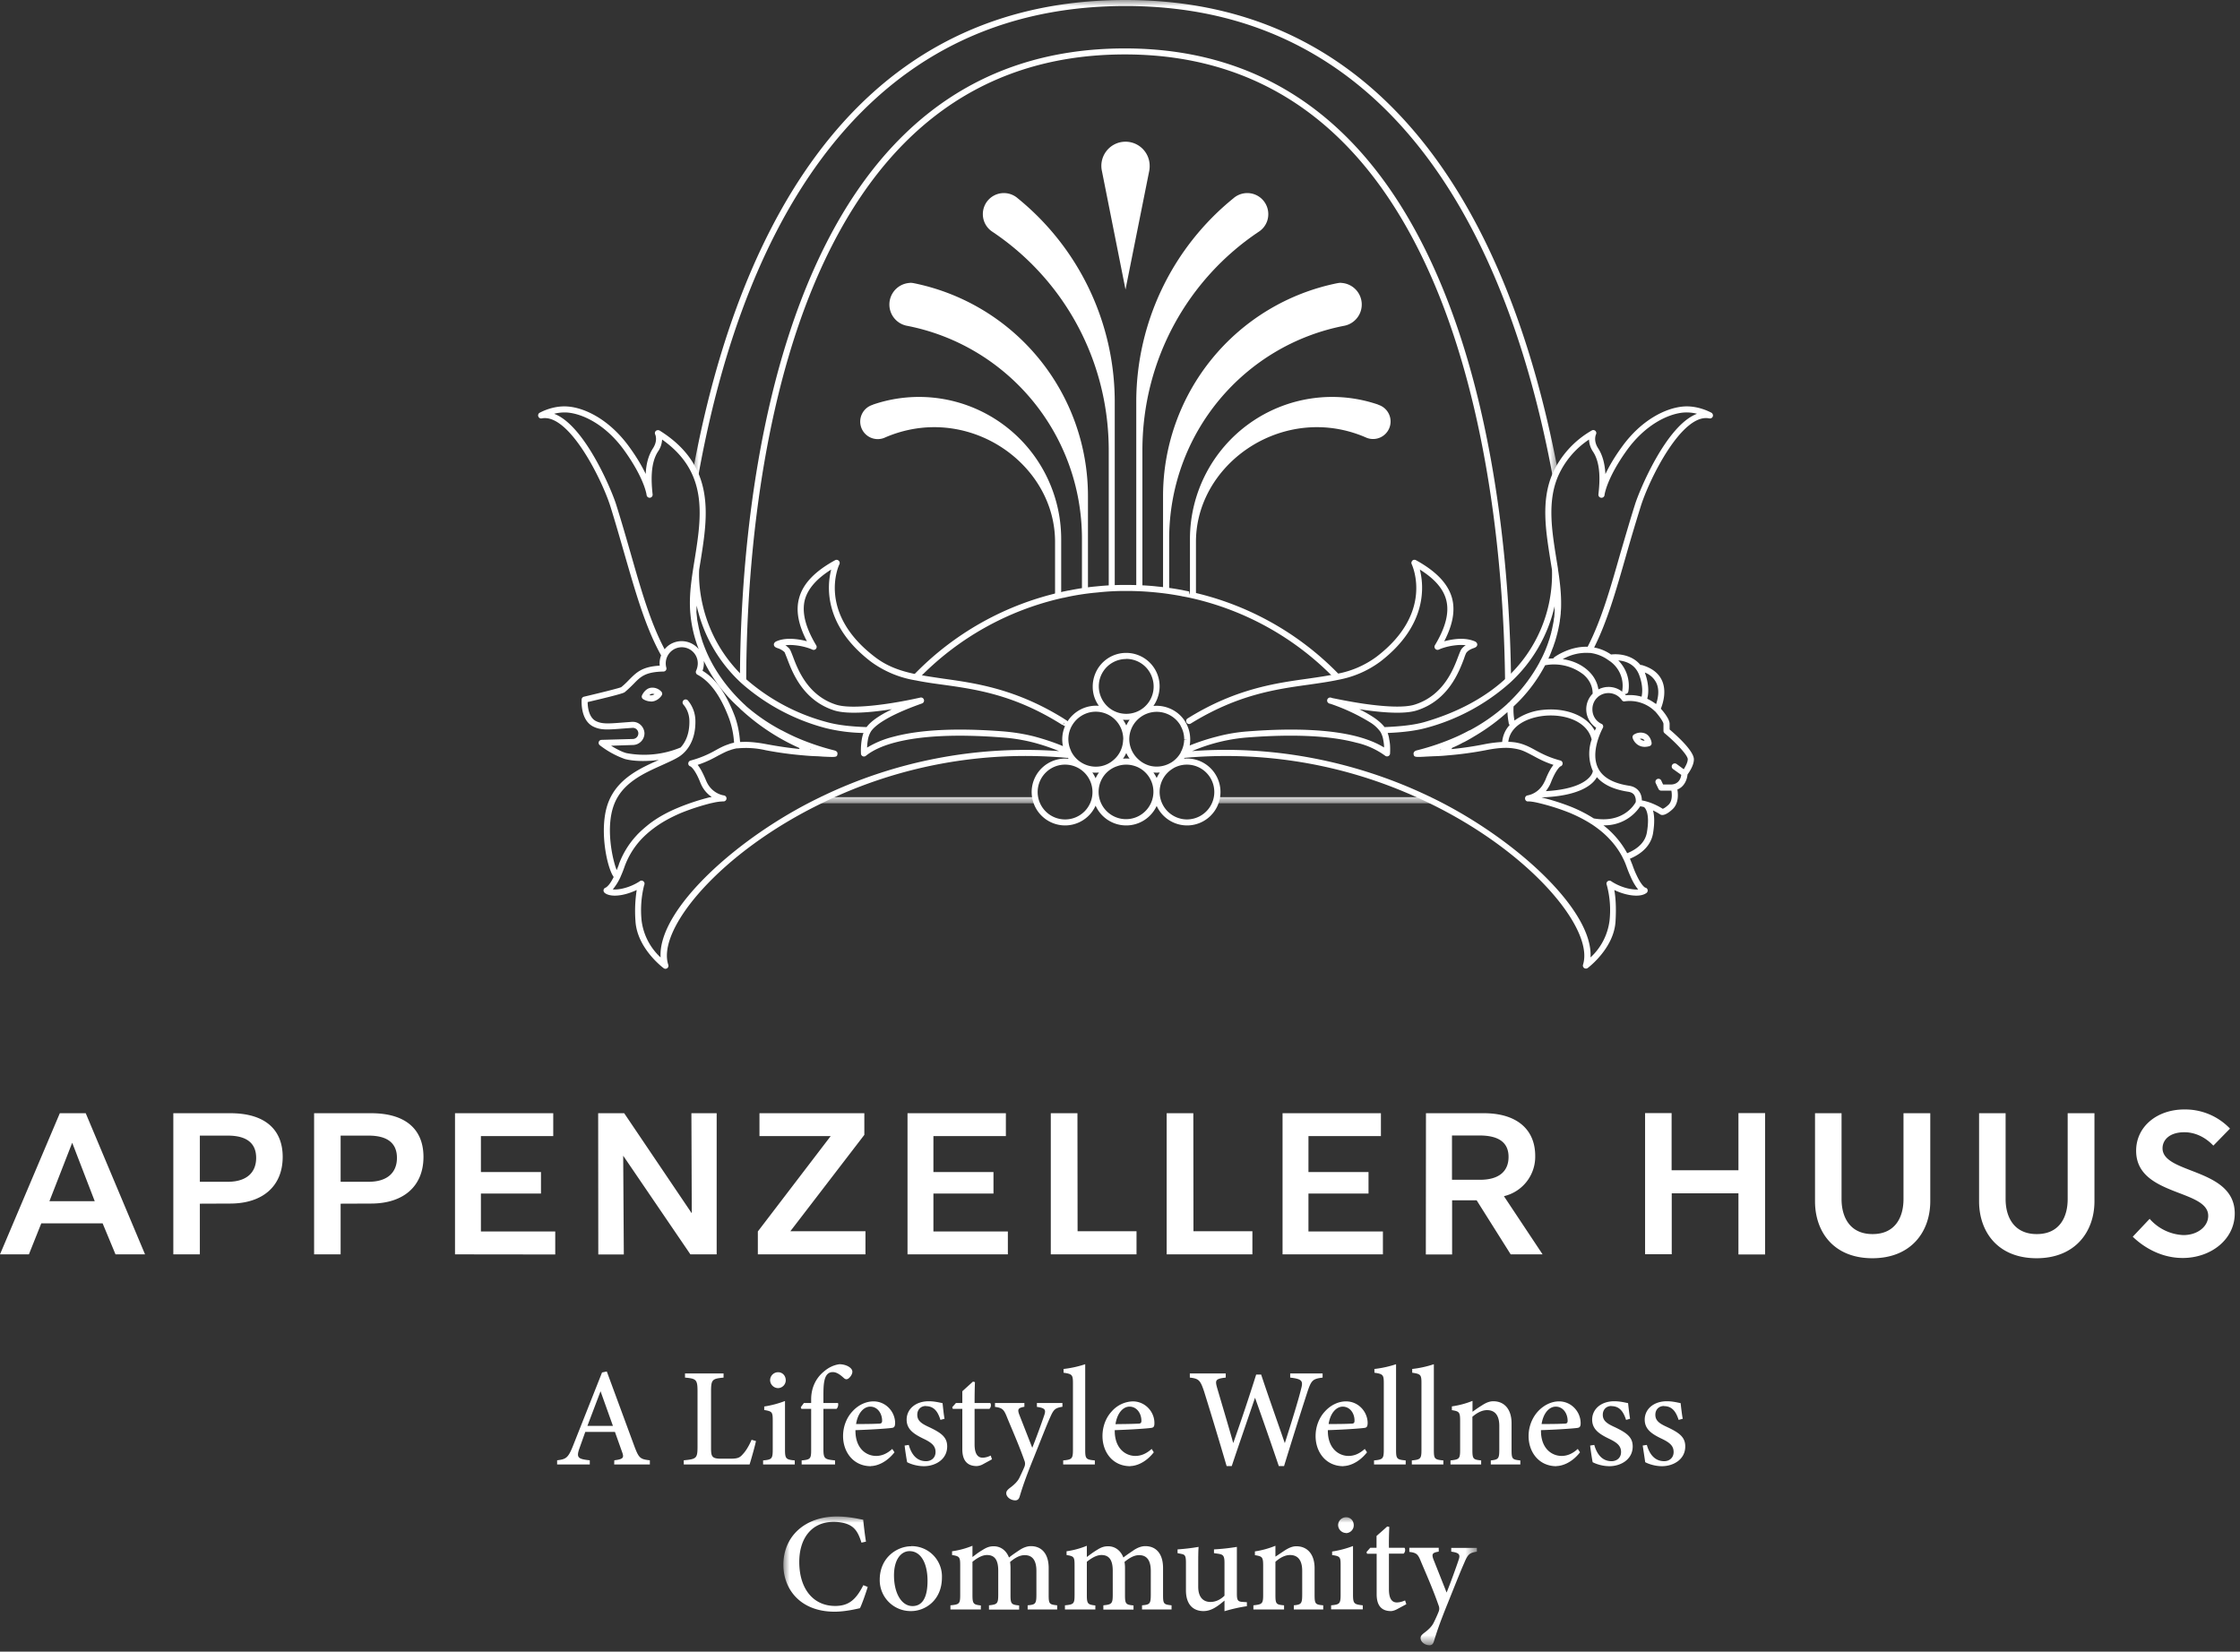
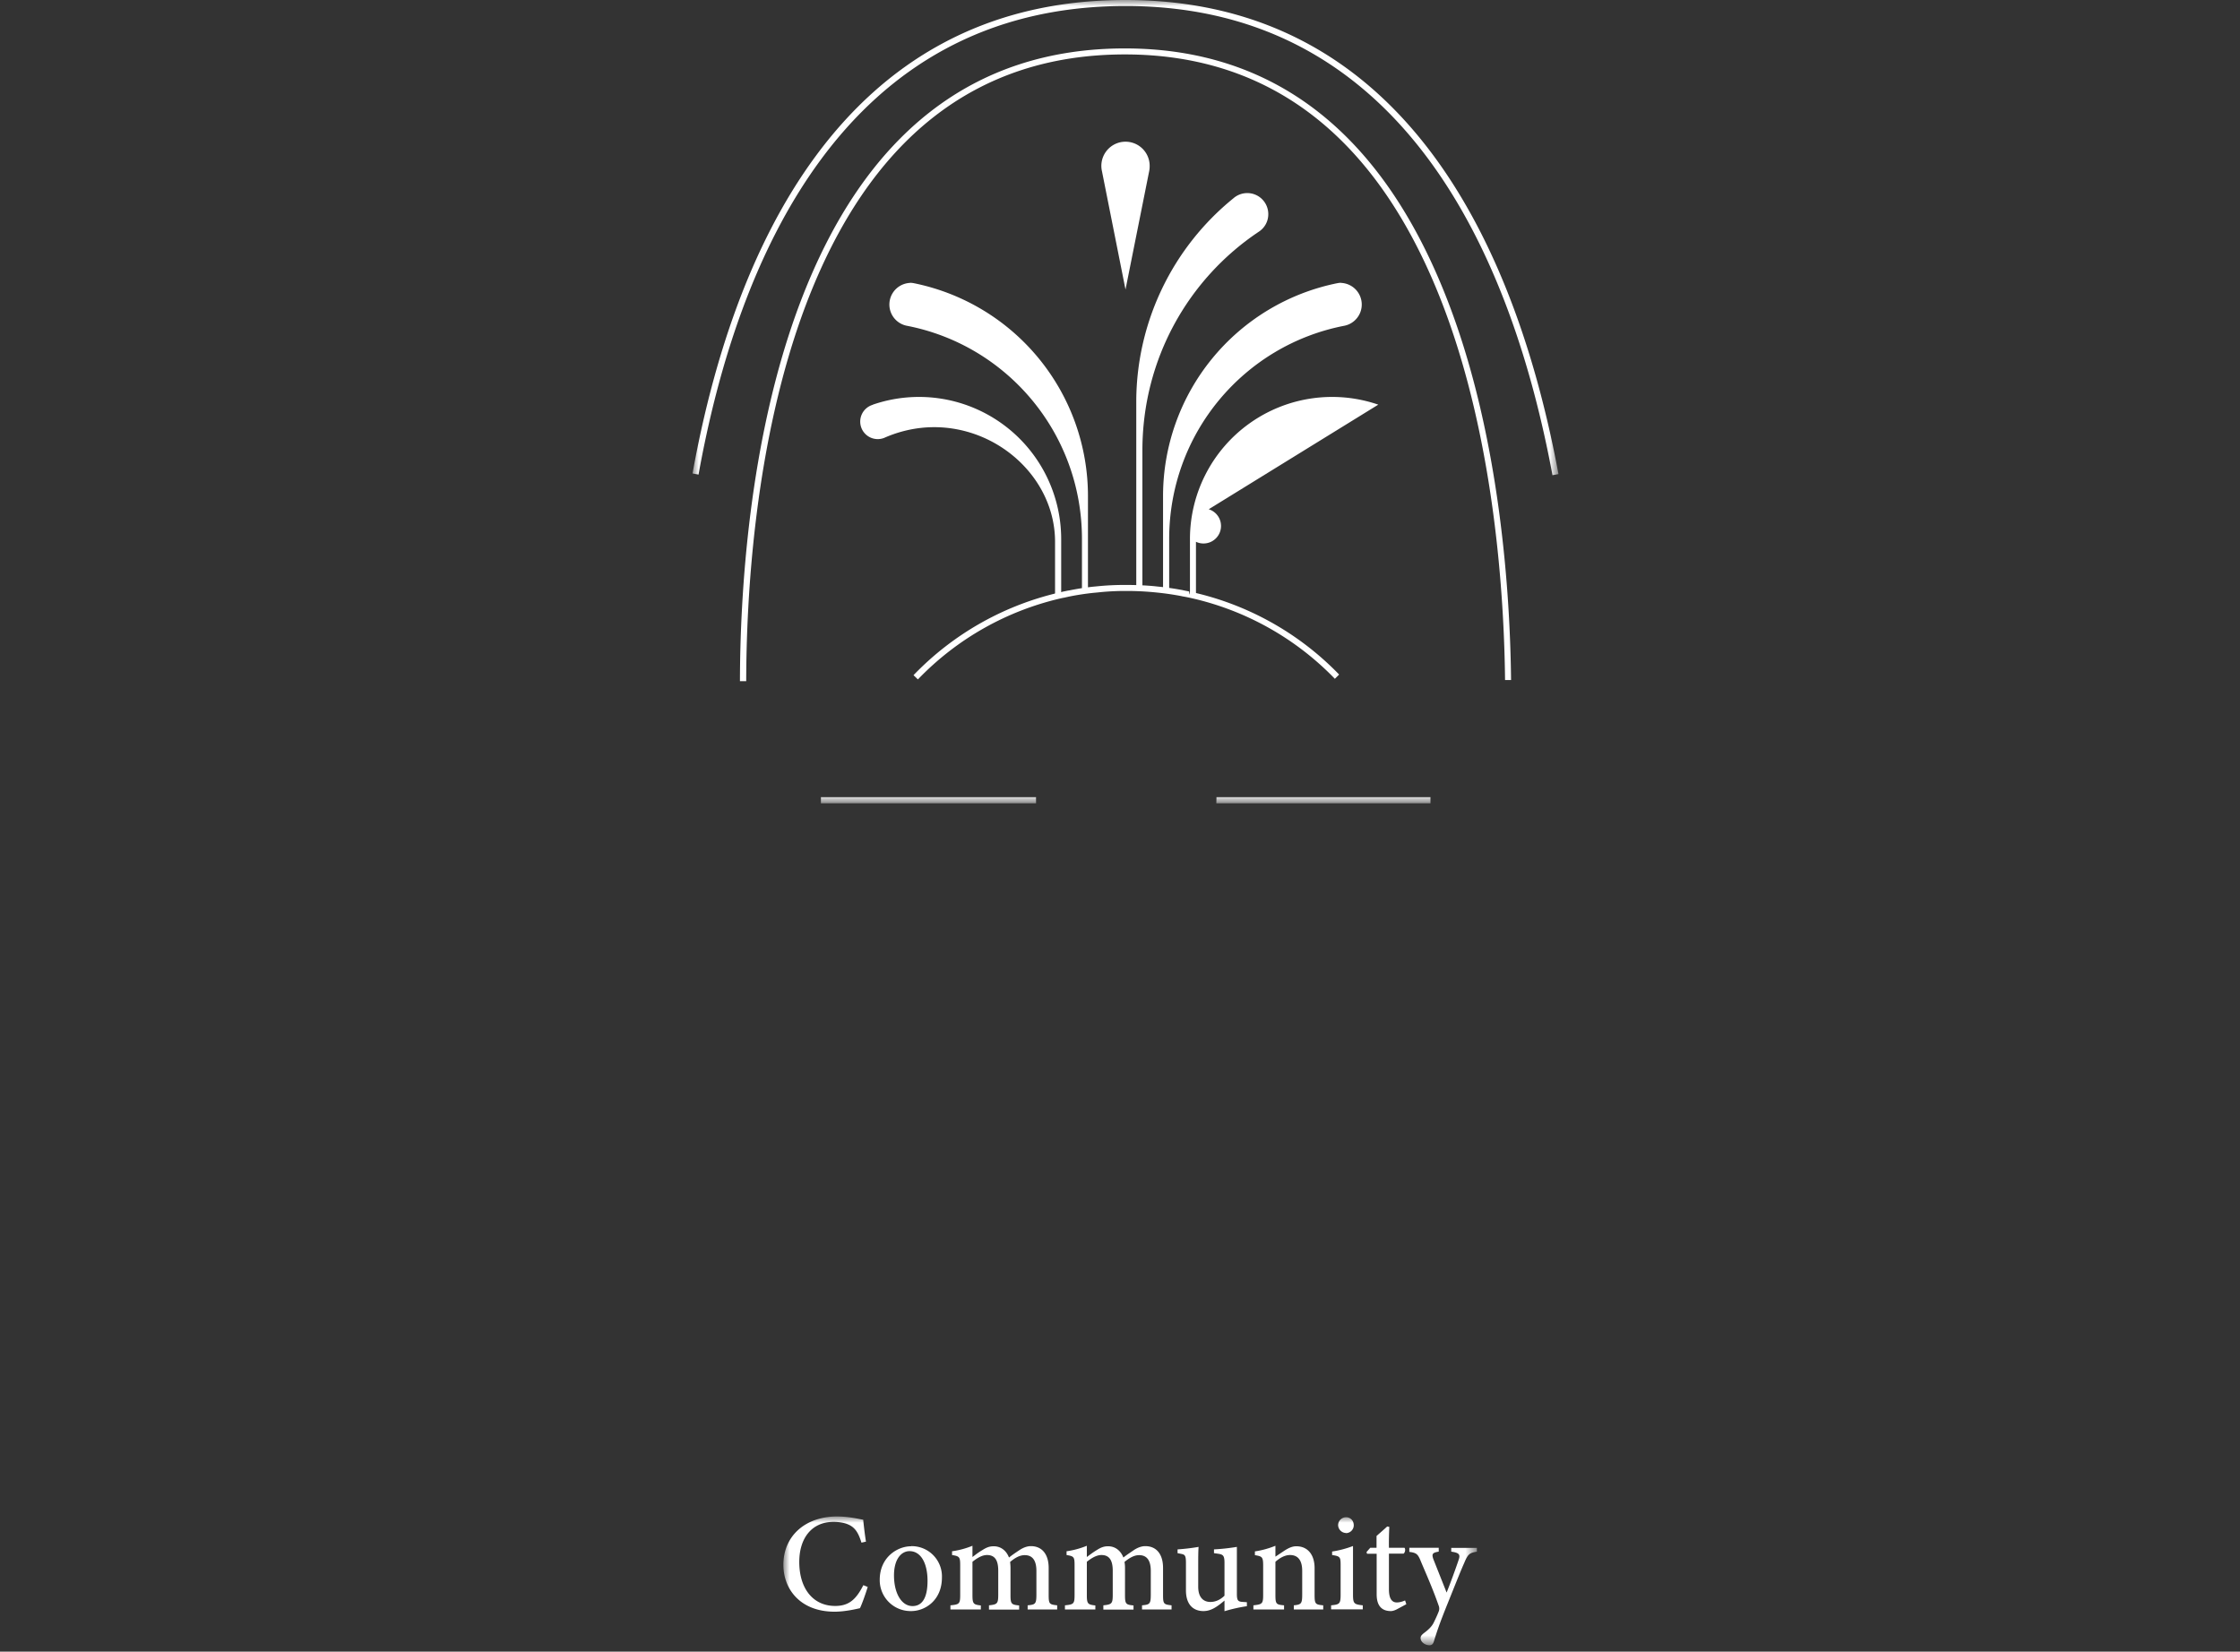
<svg xmlns="http://www.w3.org/2000/svg" width="179" height="132">
  <rect width="100%" height="100%" fill="#333333" stroke="none" />
  <mask id="a" fill="#fff">
    <path fill-rule="evenodd" d="M0 0h55.4v10.3H0z" />
  </mask>
  <mask id="b" fill="#fff">
    <path fill-rule="evenodd" d="M0 0h69.2v64.21H0z" />
  </mask>
  <g fill="#fff" fill-rule="evenodd">
-     <path d="M132.96 112.37c-.38 0-.68.27-.68.7 0 .47.32.7.94.98.95.45 1.45.79 1.45 1.55 0 1.05-.96 1.58-1.86 1.58-.58 0-1.1-.19-1.34-.32l-.2-1.33.33-.05c.2.71.61 1.3 1.39 1.3.42 0 .75-.28.75-.73 0-.47-.27-.73-.88-1.03-.78-.37-1.43-.74-1.43-1.56 0-.83.7-1.47 1.77-1.47.48 0 .87.11 1.1.15.03.27.11.98.17 1.25l-.33.09c-.22-.68-.53-1.1-1.18-1.1zm-4.2 0c-.38 0-.68.27-.68.7 0 .47.32.7.94.98.94.45 1.45.79 1.45 1.55 0 1.05-.96 1.58-1.86 1.58-.58 0-1.1-.19-1.34-.32-.06-.3-.16-.95-.2-1.33l.33-.05c.2.71.61 1.3 1.38 1.3.43 0 .76-.28.76-.73 0-.47-.28-.73-.89-1.03-.77-.37-1.42-.74-1.42-1.56 0-.83.7-1.47 1.77-1.47.48 0 .87.11 1.1.15.03.27.11.98.16 1.25l-.32.09c-.22-.68-.53-1.1-1.18-1.1zm-4.44.05c-.5 0-.99.49-1.13 1.39.6 0 1.2 0 1.82-.03.2 0 .26-.06.26-.23 0-.58-.36-1.13-.95-1.13zm.05 4.76c-1.39 0-2.22-1.12-2.22-2.41 0-.77.3-1.48.75-1.97.48-.52 1.1-.8 1.68-.8 1 0 1.73.84 1.73 1.74 0 .21-.04.33-.2.37-.23.05-1.68.15-2.97.19-.02 1.45.85 2.06 1.65 2.06.45 0 .88-.18 1.29-.56l.18.27c-.7.9-1.51 1.1-1.89 1.1zm-5.24-.14v-.32c.62-.07.68-.14.68-.9v-1.86c0-.78-.3-1.26-.98-1.26-.43 0-.83.24-1.17.53v2.64c0 .75.07.78.7.85v.32h-2.45v-.32c.7-.08.77-.12.77-.86v-2.3c0-.72-.08-.76-.66-.86v-.3a7.1 7.1 0 0 0 1.65-.44 79.48 79.48 0 0 0 0 .87c.22-.16.46-.33.75-.51.31-.2.59-.33.91-.33.9 0 1.46.66 1.46 1.76v2.12c0 .75.06.78.7.85v.32zm-6.31-.32c.7-.07.77-.13.77-.86v-5.31c0-.67-.05-.74-.74-.84v-.3a8.44 8.44 0 0 0 1.73-.38v6.83c0 .74.05.79.76.86v.32h-2.52zm-3.02 0c.7-.07.78-.13.78-.86v-5.31c0-.67-.06-.74-.75-.84v-.3a8.44 8.44 0 0 0 1.73-.38v6.83c0 .74.06.79.77.86v.32h-2.53zm-2.5-4.3c-.5 0-.99.49-1.13 1.39.6 0 1.2 0 1.82-.03.19 0 .25-.06.25-.23.01-.58-.35-1.13-.95-1.13zm.05 4.76c-1.39 0-2.22-1.12-2.22-2.41 0-.77.29-1.48.75-1.97.47-.52 1.09-.8 1.68-.8 1 0 1.73.84 1.73 1.74-.01.21-.04.33-.2.37-.23.05-1.69.15-2.98.19-.02 1.45.86 2.06 1.65 2.06.46 0 .88-.18 1.3-.56l.18.27c-.71.9-1.51 1.1-1.89 1.1zm-1.66-7.08c-.79.1-.9.21-1.21 1.13a394.52 394.52 0 0 0-1.87 5.94h-.42a354.8 354.8 0 0 0-1.9-5.46c-.64 1.88-1.29 3.75-1.86 5.46h-.41a351.28 351.28 0 0 0-1.8-5.96c-.3-.9-.42-1.03-1.14-1.11v-.33h2.87v.33c-.83.09-.85.22-.7.78.43 1.47.87 2.93 1.3 4.45a164.9 164.9 0 0 0 1.83-5.47h.4c.62 1.87 1.25 3.62 1.89 5.48.46-1.44 1.08-3.41 1.3-4.33.18-.65.08-.8-.87-.91v-.33h2.59zm-15.43 2.32c-.5 0-.98.49-1.12 1.4.6-.01 1.2-.01 1.81-.04.2 0 .26-.06.26-.23 0-.58-.36-1.13-.95-1.13zm.06 4.76c-1.4 0-2.22-1.12-2.22-2.41 0-.77.28-1.48.74-1.97a2.33 2.33 0 0 1 1.68-.8c1 0 1.74.84 1.73 1.74 0 .21-.03.33-.2.37-.23.05-1.68.15-2.97.19-.02 1.45.85 2.06 1.65 2.06.45 0 .88-.18 1.3-.56l.17.27c-.7.9-1.5 1.1-1.88 1.1zm-5.36-.46c.7-.07.78-.13.78-.86v-5.31c0-.67-.06-.74-.75-.84v-.3a8.45 8.45 0 0 0 1.73-.38v6.83c0 .74.06.79.77.86v.32h-2.53zm-1.03-3.47c-.28.62-.58 1.4-1.33 3.27-.73 1.8-.94 2.5-1.12 3.09-.07.24-.2.3-.35.3-.37 0-.72-.27-.72-.57 0-.15.08-.25.26-.4.37-.27.64-.53.79-.83.2-.42.37-.79.42-.93a.63.63 0 0 0-.02-.45c-.47-1.34-1.1-2.74-1.4-3.49-.24-.59-.35-.72-.95-.8v-.31h2.35v.3c-.5.09-.56.2-.42.6l1.05 2.68c.3-.75.74-1.95.97-2.64.13-.41.04-.54-.6-.63v-.31h2.04v.3c-.57.1-.69.19-.97.82zm-5.41 3.79a1.14 1.14 0 0 1-.47.13c-.74 0-1.15-.43-1.15-1.34v-3.23h-.76l-.05-.13.3-.34h.51v-.94l.85-.77.16.04c-.02.43-.03 1.07-.03 1.67h1.25c.1.1.06.37-.07.47h-1.18v2.84c0 .9.36 1.06.64 1.06.25 0 .49-.09.65-.17l.1.3zm-4.54-4.67c-.38 0-.68.27-.68.7 0 .47.32.7.93.98.95.45 1.46.79 1.46 1.55 0 1.05-.96 1.58-1.86 1.58-.58 0-1.11-.19-1.34-.32-.06-.3-.16-.95-.2-1.33l.33-.05c.2.71.6 1.3 1.38 1.3.43 0 .76-.28.76-.73 0-.47-.28-.73-.89-1.03-.77-.37-1.42-.74-1.42-1.56 0-.83.7-1.47 1.77-1.47.48 0 .86.11 1.1.15.03.27.1.98.16 1.25l-.33.09c-.21-.68-.52-1.1-1.18-1.1zm-4.44.05c-.5 0-.99.49-1.13 1.39.6 0 1.2 0 1.82-.03.19 0 .26-.06.26-.23 0-.58-.36-1.13-.95-1.13zm.05 4.76c-1.39 0-2.22-1.12-2.22-2.41 0-.77.29-1.48.75-1.97.47-.52 1.09-.8 1.68-.8 1 0 1.73.84 1.73 1.74-.01.21-.04.33-.2.37-.23.05-1.68.15-2.97.19-.02 1.45.85 2.06 1.65 2.06.45 0 .88-.18 1.29-.56l.18.27c-.71.9-1.51 1.1-1.89 1.1zm-4.77-5.05v-.3c0-.8.3-1.62 1-2.2.4-.35.82-.54 1.27-.6.4.01.74.15.92.35.11.13.13.26.07.42a.87.87 0 0 1-.29.38c-.13.08-.23.06-.34-.03-.23-.21-.55-.49-.9-.49-.74 0-.75.98-.75 1.95v.52h1.16c.06.1 0 .39-.12.47H65.8v3.22c0 .79.12.81.93.9v.32h-2.67v-.32c.69-.07.76-.12.76-.84v-3.28h-.78l-.05-.13.25-.34zm-2.65-1.19a.65.65 0 0 1-.63-.62c0-.38.3-.65.64-.65s.61.27.61.65a.63.63 0 0 1-.62.62zm-1.19 5.78c.7-.07.77-.12.77-.9v-2.27c0-.7-.04-.75-.68-.86v-.28a8.15 8.15 0 0 0 1.66-.44v3.86c0 .76.07.82.78.89v.32h-2.53zm-.57-1.55c-.07.37-.4 1.53-.51 1.87h-5.26v-.33c1.01-.1 1.1-.15 1.1-1.1v-4.41c0-.95-.11-1.02-1-1.1v-.33h3.08v.33c-.89.09-1 .14-1 1.1v4.52c0 .67.07.84.7.86h.84c.58 0 .75-.07 1-.36.27-.28.52-.73.7-1.15zm-12.42-3.98-1.05 2.77h2.04zm1.1 5.52c.71-.09.79-.2.63-.64l-.58-1.63h-2.37l-.48 1.35c-.25.73-.07.82.84.92v.33h-2.61v-.33c.7-.09.88-.17 1.27-1.16l2.32-5.86.38-.08 2.19 5.94c.37.99.47 1.07 1.25 1.16v.33h-2.85z" />
    <path d="M54.44 3.64c-.28.62-.59 1.4-1.34 3.27-.73 1.8-.94 2.5-1.12 3.08-.07.24-.2.3-.35.3-.37 0-.71-.27-.71-.57 0-.15.07-.24.25-.39.37-.27.64-.53.79-.83.21-.42.37-.8.42-.94a.64.64 0 0 0-.02-.45c-.46-1.33-1.09-2.74-1.4-3.48-.24-.6-.34-.73-.94-.8V2.5h2.35v.31c-.51.08-.57.19-.43.6L53 6.08c.3-.74.74-1.95.97-2.64.13-.4.04-.54-.6-.63v-.3h2.05v.3c-.58.1-.7.19-.98.82zm-5.42 3.78c-.19.1-.37.14-.47.14-.74 0-1.14-.43-1.14-1.34V2.98h-.77l-.04-.14.3-.34h.5v-.94c.25-.23.61-.53.85-.76l.17.03c-.02.44-.04 1.07-.03 1.67h1.24c.1.11.06.37-.07.47h-1.17v2.85c0 .9.35 1.05.63 1.05.25 0 .5-.09.66-.16l.1.3zm-4.06-6.1a.65.65 0 0 1-.63-.62c0-.37.3-.64.64-.64s.61.27.61.64a.63.63 0 0 1-.62.63zM43.77 7.1c.69-.07.76-.12.76-.89V3.93c0-.7-.03-.75-.68-.85V2.8a8.09 8.09 0 0 0 1.67-.44V6.2c0 .77.07.82.78.9v.32h-2.53zm-2.98.33V7.1c.61-.06.67-.14.67-.9V4.34c0-.78-.3-1.26-.97-1.26-.43 0-.83.24-1.17.54v2.63c0 .76.06.79.69.85v.33h-2.45V7.1c.71-.08.78-.12.78-.85V3.94c0-.72-.08-.75-.66-.85v-.3a7.13 7.13 0 0 0 1.64-.45v.87l.75-.5c.32-.2.6-.33.92-.33.9 0 1.46.66 1.46 1.75v2.12c0 .75.06.79.69.85v.33zm-3.75-.26c-.56.08-1.19.22-1.79.4v-.85c-.57.48-1.06.84-1.68.84-.78 0-1.4-.48-1.4-1.66V3.7c0-.59-.09-.65-.37-.71l-.3-.06v-.3a16.49 16.49 0 0 0 1.68-.2c-.03.38-.03.92-.03 1.64v1.54c0 .94.49 1.22.97 1.22.4 0 .78-.16 1.13-.5V3.7c0-.58-.12-.66-.49-.72l-.35-.05v-.3a16.87 16.87 0 0 0 1.83-.2v3.73c0 .56.08.65.5.67l.3.02zm-8.38-.07c.62-.06.7-.1.7-.88V4.35c0-.82-.3-1.26-.93-1.26-.39 0-.75.2-1.17.54.02.13.04.27.04.47V6.3c0 .7.08.75.68.81v.33h-2.41V7.1c.66-.07.75-.12.75-.84V4.33c0-.82-.27-1.25-.9-1.25-.42 0-.83.27-1.17.54v2.65c0 .72.08.77.68.84v.32H22.5V7.1c.71-.07.77-.12.77-.85V3.94c0-.7-.03-.76-.64-.86v-.3a6.76 6.76 0 0 0 1.62-.44v.9c.24-.18.47-.36.8-.56.3-.19.54-.3.9-.3.55 0 1 .33 1.22.9.3-.24.59-.42.86-.61.25-.16.56-.3.89-.3.89 0 1.42.64 1.42 1.74v2.16c0 .73.06.76.68.83v.33h-2.36zm-9.14 0c.62-.06.7-.1.7-.88V4.35c0-.82-.3-1.26-.93-1.26-.4 0-.76.2-1.17.54.01.13.03.27.03.47V6.3c0 .7.09.75.69.81v.33h-2.41V7.1c.65-.07.74-.12.74-.84V4.33c0-.82-.26-1.25-.9-1.25-.41 0-.82.27-1.16.54v2.65c0 .72.08.77.67.84v.32h-2.43V7.1c.72-.07.78-.12.78-.85V3.94c0-.7-.04-.76-.65-.86v-.3a6.78 6.78 0 0 0 1.63-.44v.9c.24-.18.46-.36.8-.56.3-.19.54-.3.9-.3.55 0 1 .33 1.22.9.3-.24.58-.42.86-.61.25-.16.56-.3.89-.3.88 0 1.42.64 1.42 1.74v2.16c0 .73.06.76.68.83v.33h-2.36zm-9.44-4.33c-.65 0-1.24.63-1.24 1.94 0 1.42.6 2.45 1.48 2.45.65 0 1.2-.47 1.2-2.02 0-1.35-.5-2.37-1.44-2.37zm.13-.4a2.42 2.42 0 0 1 2.46 2.51c0 1.81-1.33 2.68-2.46 2.68a2.47 2.47 0 0 1-2.51-2.5c0-1.8 1.41-2.68 2.51-2.68zM6.74 5.63c-.16.53-.45 1.35-.62 1.7-.32.07-1.2.28-2.04.28C1.33 7.6 0 5.79 0 3.86 0 1.57 1.74 0 4.28 0c.96 0 1.75.2 2.1.26.05.5.13 1.2.22 1.75l-.36.08C6 1.32 5.74.87 5.16.63c-.3-.13-.74-.2-1.14-.2-1.81 0-2.75 1.37-2.75 3.2 0 2.13 1.1 3.52 2.87 3.52 1.1 0 1.67-.52 2.25-1.66z" mask="url(#a)" transform="translate(62.6 121.2)" />
    <path d="M68.72 37.98C65.54 20.88 57.03.48 34.6.48 12 .49 3.56 20.85.48 37.93L0 37.84C3.12 20.58 11.65 0 34.6 0c22.77 0 31.38 20.6 34.6 37.89zM18.01 54.3l-.35-.34a23.5 23.5 0 0 1 11.85-6.65l.06-.02.44-.09.08-.01a21.3 21.3 0 0 1 1.91-.3l.32-.03a21.33 21.33 0 0 1 2.24-.11h.13c.74 0 1.49.03 2.23.1l.27.03c.64.06 1.3.16 1.96.28l.08.02.45.09.04.26.05-.24a23.47 23.47 0 0 1 11.9 6.62l-.34.34a22.99 22.99 0 0 0-11.66-6.49l-.1-.02a9.67 9.67 0 0 0-.43-.08l-.08-.02a22.63 22.63 0 0 0-1.92-.28 23.45 23.45 0 0 0-2.45-.13h-.08c-.78 0-1.51.04-2.24.12l-.32.03a20.7 20.7 0 0 0-1.96.3l-.41.09-.07.01a23.02 23.02 0 0 0-11.6 6.52zm-13.73.14h-.49c.01-6.58.65-19.25 4.81-30.25C13.71 10.7 22.44 3.87 34.55 3.87c11.97 0 20.66 6.81 25.83 20.26 4.22 10.96 4.96 23.64 5.03 30.22h-.48c-.07-6.54-.81-19.16-5-30.05-5.1-13.24-13.64-19.95-25.38-19.95-11.89 0-20.46 6.74-25.5 20.04C4.93 35.3 4.3 47.9 4.29 54.45zm5.98 9.76h17.19v-.49H10.26zm31.6 0h17.11v-.49h-17.1z" mask="url(#b)" transform="translate(55.34)" />
-     <path d="M51.9 55.56a.5.5 0 0 0 .4-.08.51.51 0 0 0-.2-.03.32.32 0 0 0-.2.11zm.1.5a1.2 1.2 0 0 1-.6-.18.24.24 0 0 1-.1-.3c.1-.22.36-.6.78-.62a.97.97 0 0 1 .78.33.24.24 0 0 1 .02.28c-.1.17-.41.5-.87.5zm79.05 2.98a.5.5 0 0 0 .37.16.31.31 0 0 0-.17-.15.52.52 0 0 0-.2-.01zm.38.65c-.57 0-.88-.43-.96-.7a.24.24 0 0 1 .08-.27.99.99 0 0 1 .83-.13c.4.11.57.53.6.77a.24.24 0 0 1-.16.27 1.4 1.4 0 0 1-.4.06zM44.28 33.07c2.45.92 4.62 6.16 4.96 7.26.44 1.4.81 2.69 1.17 3.94.84 2.94 1.57 5.49 2.7 7.62.24-.3.57-.51.95-.6a1.77 1.77 0 0 1 1.78.6 7.42 7.42 0 0 1-.1-.26 10.34 10.34 0 0 1-.56-2.46l-.02-.21a9.97 9.97 0 0 1-.03-.78c0-1.13.19-2.3.39-3.53.54-3.4 1.1-6.91-2.61-9.52a1.84 1.84 0 0 1-.33.96c-.62.95-.54 2.4-.43 3.42a.24.24 0 0 1-.21.27.25.25 0 0 1-.27-.21c0-.05-.18-1.32-1.74-3.51-1.5-2.12-3.36-2.99-4.6-3.09a3.32 3.32 0 0 0-1.05.1zm79.78 18.77c-.1.27-.2.54-.33.8l.4-.02a.24.24 0 0 1 .06-.08c.02-.02 1.2-.9 2.68-.85 1.08-2.1 1.79-4.57 2.6-7.42.37-1.25.74-2.55 1.18-3.94.34-1.1 2.5-6.34 4.96-7.26a3.33 3.33 0 0 0-1.06-.1c-1.24.1-3.1.97-4.6 3.09-1.55 2.18-1.73 3.46-1.73 3.5a.24.24 0 0 1-.27.22.24.24 0 0 1-.22-.26v-.01c.12-1.01.2-2.46-.43-3.41a1.84 1.84 0 0 1-.32-.97 6.8 6.8 0 0 0-2.46 2.9c-.89 2.04-.51 4.37-.15 6.63l.13.8a.26.26 0 0 1 0 .07l.01.04c.11.7.24 1.68.24 2.61 0 .25 0 .5-.03.74v.1a9.33 9.33 0 0 1-.07.56v.08l-.01.01-.02.14a6.02 6.02 0 0 1-.06.3 2.9 2.9 0 0 1-.06.28.82.82 0 0 1-.04.16.5.5 0 0 1 0 .02 1.35 1.35 0 0 1-.06.21v.01a.95.95 0 0 1-.04.15l-.02.07a5.23 5.23 0 0 1-.11.36l-.03.08a4.43 4.43 0 0 1-.05.15l-.01.04-.08.2zm4.48 3.06c.41 0 .8.14 1.1.39a.24.24 0 0 1 0-.12 2.4 2.4 0 0 0-1.1-2.4 3.12 3.12 0 0 0-1.5-.59.25.25 0 0 1-.1 0 3.79 3.79 0 0 0-2.06.5c.74.1 1.43.4 1.95.85.5.43.81.97.9 1.57a1.77 1.77 0 0 1 .81-.2zm1.7.65c.34 0 .66.05.94.13.05-.23.14-.83-.18-1.7-.33-.92-1.12-1.15-1.68-1.2 1.1 1.13.81 2.44.8 2.5a.24.24 0 0 1-.28.18l.08.1.31-.01zm1.4.3c.3.14.53.3.7.42.13-.38.3-1.08.03-1.67a1.68 1.68 0 0 0-.93-.85l.02.06c.37 1.04.25 1.76.17 2.04zm-41.65-3.18a2.18 2.18 0 0 0-2.02 3.01 2.18 2.18 0 0 0 2.02 1.37 2.18 2.18 0 0 0 2.08-2.89 2.18 2.18 0 0 0-2.08-1.5zm-5 5.15-.01.1.08-.17zm4.75-.3c.1.15.19.3.26.46.08-.16.17-.32.27-.46a2.63 2.63 0 0 1-.53 0zm34.18-.82c1.45 0 2.91.55 3.52 1.7l.11-.24a1.77 1.77 0 0 1-.28-2.72c0-.74-.4-1.25-.75-1.54a3.83 3.83 0 0 0-3.05-.73 12.25 12.25 0 0 1-2.52 3.29c-.03.5.03.9.07 1.11v.02a4.6 4.6 0 0 1 2.31-.86 5.74 5.74 0 0 1 .59-.03zm-53.05.74-.03.02c-.6.34-1.02.68-1.23.98a1.9 1.9 0 0 0-.26.71 4.38 4.38 0 0 0-.06.6 7.57 7.57 0 0 1 2.11-.87c2.13-.57 5.06-.71 8.73-.43.86.07 1.7.2 2.56.42.73.2 1.48.44 2.25.76a2.67 2.67 0 0 1 .17-1.61.27.27 0 0 1-.15-.05l.01-.03a.25.25 0 0 1-.08-.01.18.18 0 0 1-.02-.01h-.01a.33.33 0 0 1-.06-.04l-.08-.05c-3.72-2.31-6.73-2.74-9.4-3.11-.75-.1-1.45-.2-2.13-.34a8.28 8.28 0 0 1-3.61-1.51c-3.76-2.89-3.5-6.03-3.16-7.35-1.16.73-1.85 1.52-2.1 2.4-.26 1 .03 2.2.9 3.65a.24.24 0 0 1-.32.34s-.55-.26-1.37-.34a3.39 3.39 0 0 0-.77 0c.1.06.2.15.3.25.1.11.17.31.3.64.38 1.02 1.17 3.13 3.46 3.86.8.25 2.33.2 4.44-.13a36.76 36.76 0 0 0 2.29-.44.24.24 0 0 1 .28.17.24.24 0 0 1-.15.3c-.27.1-1.68.58-2.81 1.22zm-11.34 1.85c.49 0 1.06.06 1.74.19.92.17 1.8.3 2.64.38a.24.24 0 0 1-.06-.09 17.18 17.18 0 0 1-4.56-2.99l-.06-.05a.41.41 0 0 1-.06-.06l-.12-.12a12 12 0 0 1-2.81-3.73 1.8 1.8 0 0 1-.1.79c1.06.63 1.9 1.84 2.59 3.66.2.56.35 1.22.41 2.03l.4-.01zm56.51.48a.24.24 0 0 1-.06.1c.82-.08 1.69-.2 2.64-.39a10.44 10.44 0 0 1 1.42-.18c.05-.54.27-1 .6-1.36a.24.24 0 0 1-.08-.17l-.02-.12a6.28 6.28 0 0 1-.08-.74 15.96 15.96 0 0 1-2.5 1.85.26.26 0 0 1-.07.04 13.46 13.46 0 0 1-.93.53h-.02c-.26.15-.55.29-.9.44zm-51.3.16h.1l-.1-.03v.03zm50.4-.03a3.8 3.8 0 0 1-.1.04l.11-.01a.17.17 0 0 1-.01-.03zm-25.15.72c.1 0 .19 0 .28.02a2.7 2.7 0 0 1-.27-.46 2.73 2.73 0 0 1-.26.46 2.75 2.75 0 0 1 .25-.02zm-4.42-.65.02.06a2.2 2.2 0 0 0 2.42 1.2 2.13 2.13 0 0 0 .97-.49c.48-.4.76-1 .77-1.63h.01v-.03a2.2 2.2 0 0 0-2.2-2.2c-.78 0-1.5.43-1.89 1.1a2.16 2.16 0 0 0-.1 1.99zm6.87-3.08a2.2 2.2 0 0 0-2.2 2.19 2.2 2.2 0 0 0 .73 1.61c.27.25.6.43.96.52a2.22 2.22 0 0 0 1.52-.19l.07-.04a.62.62 0 0 0 .04-.02l.02-.01c.33-.2.6-.49.77-.8v-.02a2.2 2.2 0 0 0 .28-1.02l.24-.03h-.24c0-.36-.09-.7-.26-1.02a.25.25 0 0 1-.03-.07 2.21 2.21 0 0 0-1.9-1.1zm-.27 4.85c.1.14.19.29.26.44.07-.15.15-.3.25-.44a2.9 2.9 0 0 1-.51 0zm-4.88 0c.1.14.19.3.26.46.07-.16.16-.31.27-.46a2.62 2.62 0 0 1-.53 0zm37.4-.49c.01 0-.32.18-.75 1.27a3.07 3.07 0 0 1-.11.25c-.09.16-.19.32-.3.46 3.49-.2 3.74-1.53 3.74-1.54a.25.25 0 0 1 .02-.06l-.01-.02a3.47 3.47 0 0 1-.09-2.51c-.35-1.46-2.17-2.06-3.81-1.89-1.25.13-2.7.75-2.85 2.08.19 0 .37.02.53.04a4.04 4.04 0 0 1 .53.12l.06.02a.3.3 0 0 1 .03.01c.38.13.7.3 1.04.49.5.27 1.07.57 1.97.81a.24.24 0 0 1 .18.24.24.24 0 0 1-.17.23zm6.51 2.72c.78.13 1.48.55 1.67.67.04-.01.19-.07.46-.32.34-.32.27-.92.23-1.13h-.81a.24.24 0 0 1-.22-.14l-.22-.46a.24.24 0 1 1 .44-.21l.15.32h.6c.66 0 .82-.52.85-.77l-.66-.47a.24.24 0 0 1 .29-.4l.57.42c.14-.23.32-.55.32-.8 0-.33-.96-1.34-1.85-2.08a.24.24 0 0 1-.09-.19v-.55c0-.16-.35-.65-.66-1l-.02-.01a2.88 2.88 0 0 0-2.4-.8l-.05.01a.24.24 0 0 1-.18-.08l-.02-.03a1.3 1.3 0 0 0-1.92-.24c0 .02-.02.02-.03.03a1.29 1.29 0 0 0-.4.95c0 .5.27.94.72 1.16h.01a.25.25 0 0 1 .06.04.23.23 0 0 1 .06.1.23.23 0 0 1 .01.11.24.24 0 0 1-.03.08c-.17.33-.99 1.99-.37 3.22.37.74 1.21 1.21 2.5 1.4.34.06.6.21.78.46.17.24.21.51.21.7zm-3.84 1.44c2.32.4 3.22-1.06 3.35-1.3a.88.88 0 0 0-.12-.58c-.1-.13-.24-.21-.46-.25-1.15-.17-2-.56-2.52-1.17-.3.55-1.29 1.51-4.43 1.62a18.43 18.43 0 0 1 2.44.78c.65.27 1.22.57 1.74.9zM93.7 61.44a2.18 2.18 0 0 0-.95 2.45 2.19 2.19 0 0 0 2.1 1.6 2.19 2.19 0 1 0-1.02-4.13l-.02.01-.11.07zm-8.6-.33a2.19 2.19 0 0 0-2.18 2.19 2.19 2.19 0 0 0 2.18 2.19 2.18 2.18 0 0 0 2.2-2.2 2.19 2.19 0 0 0-2.2-2.18zm3.32.65a2.17 2.17 0 0 0-.54 2.14 2.19 2.19 0 0 0 4.2 0 2.17 2.17 0 0 0-.57-2.18 2.12 2.12 0 0 0-.9-.52 2.16 2.16 0 0 0-1.32.03 2.19 2.19 0 0 0-.86.52v.01zm39.71 4.2a7.19 7.19 0 0 1 1.9 2.23c.91-.37 1.44-.93 1.57-1.64.28-1.6-.15-1.99-.23-2.05a2.94 2.94 0 0 0-.3-.06 3.4 3.4 0 0 1-2.94 1.52zM54.4 60.38c-.14.11-.25.16-.26.17-.34.2-.8.4-1.28.62-1.4.63-3.15 1.4-3.8 3.16-.68 1.82-.12 4.36.22 5.21a12 12 0 0 0 .16-.4l.02-.08a6.85 6.85 0 0 1 1.38-2.26l.09-.1c.3-.31.64-.6.98-.87.66-.5 1.43-.93 2.34-1.3l.02-.01a18.66 18.66 0 0 1 2.44-.8.25.25 0 0 1 .06 0l.1-.03a2.36 2.36 0 0 1-.81-.93 2.79 2.79 0 0 1-.11-.25c-.44-1.1-.78-1.26-.78-1.26a.23.23 0 0 1-.17-.23.25.25 0 0 1 .2-.24 8.3 8.3 0 0 0 1.97-.81c.34-.19.66-.36 1.03-.48l.02-.01a.36.36 0 0 1 .07-.02l.04-.02a2.6 2.6 0 0 1 .33-.08 7.01 7.01 0 0 0-.39-1.92c-.67-1.8-1.52-2.98-2.54-3.52a.24.24 0 0 1-.1-.32c.08-.18.13-.38.13-.59a1.28 1.28 0 0 0-1.6-1.24 1.29 1.29 0 0 0-.91 1.6.24.24 0 0 1-.23.3c-1.44.03-1.82.4-2.38.98-.2.2-.43.43-.72.67-.05.04-.18.14-2.96.79 0 .37.08 1.24.68 1.53.49.23.96.2 2.2.1l.66-.05h.07c.5 0 .9.4.93.9a.94.94 0 0 1-.88.95l-1.79.06c.36.22.82.48 1.23.59a7.6 7.6 0 0 0 4.33-.45c.33-.36.72-1.01.7-2.13a2.13 2.13 0 0 0-.13-.7 1.93 1.93 0 0 0-.35-.6.24.24 0 0 1 .36-.33 2.57 2.57 0 0 1 .6 1.63c.03 1.66-.75 2.46-1.17 2.77zm-2.93 10.38a8.2 8.2 0 0 0-.2 2.81 4.81 4.81 0 0 0 1.52 2.95c-.24-3.84 6.2-9.64 12.7-12.78a37.46 37.46 0 0 1 19.14-3.71 16.38 16.38 0 0 0-2.06-.69 14 14 0 0 0-2.48-.4c-3.61-.28-6.5-.14-8.56.4-1 .26-1.78.62-2.33 1.06a.24.24 0 0 1-.4-.19 5.43 5.43 0 0 1 .07-1.14 2.96 2.96 0 0 1 .13-.49 13.4 13.4 0 0 1-3.06-.4 16.53 16.53 0 0 1-6.67-3.56 11.92 11.92 0 0 1-3.6-6.22l-.02.53.06.54v.05l.12.61.02.1.06.24.02.09.03.12.01.06.03.08.02.07.03.1.05.17a5.5 5.5 0 0 0 .13.37c.66 1.8 1.8 3.4 3.21 4.73l.07.06.08.08.04.04a14.94 14.94 0 0 0 2.81 1.92.14.14 0 0 1 .03.01c.38.2.72.37 1.05.52a19.3 19.3 0 0 0 3.14 1.08c.25.06.28.2.26.3-.03.25-.1.25-1.16.2a22.2 22.2 0 0 0-.44-.03 16.36 16.36 0 0 1-1.13-.07 28.55 28.55 0 0 1-3-.41 7 7 0 0 0-2.24-.15h-.08a3.33 3.33 0 0 0-.43.11h-.02a.86.86 0 0 1-.03.02c-.35.1-.64.27-1 .45-.43.24-.92.5-1.64.74.18.22.4.6.65 1.2a2.78 2.78 0 0 0 .1.22 1.9 1.9 0 0 0 .68.76c.28.18.52.23.6.25h.02l.04.01a.24.24 0 0 1-.05.48h-.04c-.11.01-.37.01-.86.13h-.02a18.38 18.38 0 0 0-2.42.78c-.87.37-1.61.78-2.24 1.26a7.58 7.58 0 0 0-.93.82 6.37 6.37 0 0 0-1.38 2.25 9.15 9.15 0 0 1-.31.78v.01a4.48 4.48 0 0 1-.62 1c.16.02.37.01.66-.04a4.22 4.22 0 0 0 1.48-.6c.1-.09.24-.08.33.02.08.08.08.2.03.3zm46.48-10.83c4.87 0 9.8.98 14.43 2.9a39.69 39.69 0 0 1 2.02.91c6.5 3.14 12.93 8.94 12.7 12.78a4.82 4.82 0 0 0 1.52-2.95 7.69 7.69 0 0 0-.22-2.84.24.24 0 0 1 .37-.29s.62.44 1.48.6c.3.05.5.06.66.05-.17-.2-.38-.51-.6-1.01a9.58 9.58 0 0 1-.32-.79 6.33 6.33 0 0 0-.27-.65.28.28 0 0 1-.04-.06v-.02a6.4 6.4 0 0 0-1.08-1.52 6.96 6.96 0 0 0-.92-.82 8.12 8.12 0 0 0-.51-.36.25.25 0 0 1-.08-.05c-.5-.31-1.04-.59-1.66-.85a17.87 17.87 0 0 0-2.38-.76c-.6-.15-.84-.15-.93-.15-.12.02-.24-.08-.25-.21a.24.24 0 0 1 .2-.27 1.8 1.8 0 0 0 .7-.3c.26-.18.47-.43.62-.73l.1-.2c.24-.62.47-.99.65-1.21-.72-.23-1.21-.5-1.65-.74-.35-.18-.65-.35-1-.46a.33.33 0 0 1-.04-.01 3.84 3.84 0 0 0-.47-.1 4.06 4.06 0 0 0-.74-.05c-.44.01-.94.07-1.53.19a27.93 27.93 0 0 1-3.02.41c-.38.04-.76.06-1.13.07l-.44.02c-1.03.06-1.12.07-1.16-.19-.01-.08 0-.23.26-.3a19.32 19.32 0 0 0 3.15-1.08c.34-.15.68-.32 1.05-.52h.03a14.94 14.94 0 0 0 2.82-1.95l.1-.09a.16.16 0 0 1 .02-.02l.02-.01.04-.05.05-.04a.24.24 0 0 1 .09-.08l.1-.11.18-.18a12.77 12.77 0 0 0 2.18-2.95.27.27 0 0 1 .04-.09c.16-.28.3-.6.43-.91l.07-.18.02-.05.07-.19v-.01a8.55 8.55 0 0 0 .06-.16v-.03l.02-.04.05-.14a7.49 7.49 0 0 0 .08-.28l.03-.1.06-.23a.19.19 0 0 1 0-.05l.01-.01c.02-.04.03-.09.03-.13l.02-.08.04-.2a10.1 10.1 0 0 0 .06-.3l.02-.11v-.03l.01-.07.01-.1.02-.07.03-.4v-.48a11.89 11.89 0 0 1-3.5 6.06 16.44 16.44 0 0 1-6.78 3.67c-.77.21-1.8.35-3.06.4.05.15.1.31.12.49a4.57 4.57 0 0 1 .07.49c.02.36 0 .65 0 .67a.24.24 0 0 1-.14.2.24.24 0 0 1-.25-.03 6.29 6.29 0 0 0-2.33-1.05c-2.07-.55-4.95-.69-8.56-.42a14.03 14.03 0 0 0-4.54 1.1 35.89 35.89 0 0 1 2.69-.1zm28.78 17.48a.24.24 0 0 1-.23-.31c.9-2.85-4.16-8.98-12.3-12.92a37.42 37.42 0 0 0-2-.9 36.87 36.87 0 0 0-17.54-2.71l-.05.06a2.68 2.68 0 0 1 2.92 2.67 2.67 2.67 0 0 1-2.67 2.67 2.68 2.68 0 0 1-2.43-1.56 2.68 2.68 0 0 1-2.44 1.56 2.68 2.68 0 0 1-2.44-1.58 2.68 2.68 0 0 1-2.44 1.58 2.68 2.68 0 0 1-2.67-2.67 2.68 2.68 0 0 1 2.95-2.66 1.22 1.22 0 0 1-.05-.08.2.2 0 0 1-.07.01 36.94 36.94 0 0 0-19.57 3.61c-8.15 3.94-13.22 10.07-12.3 12.92a.24.24 0 0 1-.39.26c-.08-.06-2.11-1.6-2.23-3.76a10.8 10.8 0 0 1 .1-2.47c-.3.14-.7.3-1.16.39-1 .19-1.36-.12-1.42-.18a.24.24 0 0 1 .05-.38c.06-.02.14-.06.29-.23.09-.1.23-.3.4-.64-.55-.75-1.2-3.9-.44-5.93.73-1.95 2.58-2.77 4.06-3.43h.02c-.96.13-2 .13-2.75-.07a7.15 7.15 0 0 1-2-1.1.24.24 0 0 1 .15-.43l2.52-.07a.45.45 0 0 0 .41-.46.44.44 0 0 0-.44-.43l-.69.05c-1.3.1-1.84.15-2.45-.14-1.08-.52-.95-2.12-.95-2.19a.24.24 0 0 1 .19-.21c1.32-.31 2.8-.68 2.97-.76.25-.2.45-.4.65-.61.57-.57 1.02-1.03 2.43-1.11a1.9 1.9 0 0 1-.01-.26 1.75 1.75 0 0 1 .12-.56c-1.24-2.23-2-4.9-2.89-7.97-.36-1.25-.73-2.55-1.16-3.93-.69-2.19-3.33-7.47-5.49-7.04a.24.24 0 0 1-.27-.15.24.24 0 0 1 .1-.3c.05-.02 1.05-.6 2.26-.5 1.34.1 3.34 1.03 4.95 3.29.6.83 1 1.54 1.27 2.1.03-.73.19-1.45.58-2.05.4-.62.19-1.08.18-1.1-.05-.1-.03-.22.05-.29s.2-.08.3-.03c4.49 2.8 3.85 6.8 3.29 10.32l-.13.8v.03c-.03.5-.2 5.1 3.73 8.7a16.06 16.06 0 0 0 6.47 3.45c.78.22 1.85.36 3.18.4.26-.35.7-.7 1.33-1.06l.03-.02.66-.35c-1.51.24-3.51.44-4.6.1-2.51-.8-3.36-3.06-3.77-4.15l-.2-.5a1.4 1.4 0 0 0-.57-.33c-.13-.05-.29-.11-.29-.3 0-.1.1-.2.19-.24.23-.1.69-.27 1.55-.18.36.04.66.1.9.17-.69-1.33-.9-2.46-.62-3.46.31-1.14 1.25-2.13 2.88-3.02a.24.24 0 0 1 .28.04.24.24 0 0 1 .06.28c-.08.16-1.77 3.88 2.8 7.39.9.7 1.92 1.13 3.4 1.42.67.13 1.37.23 2.11.34 2.58.36 5.78.81 9.6 3.18l.1.07.03.01.05.04.07.04a.29.29 0 0 1 .07.07 2.71 2.71 0 0 1 2.5-1.24 2.69 2.69 0 0 1-.3-.54 2.6 2.6 0 0 1-.19-1c0-.36.07-.7.2-1.02a2.66 2.66 0 0 1 2.47-1.67 2.67 2.67 0 0 1 2.53 3.54 2.62 2.62 0 0 1-.35.7c1.04-.1 2.1.43 2.6 1.36l.02.02v.01c.21.4.32.83.32 1.27v.03a2.67 2.67 0 0 1-.04.47 16.93 16.93 0 0 1 2.13-.7c.86-.23 1.7-.37 2.56-.43 3.66-.28 6.6-.14 8.72.42.85.23 1.56.52 2.12.87v-.15a3.85 3.85 0 0 0-.06-.44 1.9 1.9 0 0 0-.23-.66 2.8 2.8 0 0 0-.78-.73 15.54 15.54 0 0 0-3.24-1.52h-.03a.32.32 0 0 1-.1-.05.24.24 0 0 1-.07-.33.24.24 0 0 1 .28-.1l.04.01a.86.86 0 0 0 .05.02c.37.07 1.35.28 2.5.45 1.94.28 3.36.31 4.1.07 2.3-.73 3.09-2.84 3.47-3.85.13-.33.2-.53.3-.64.09-.1.19-.19.3-.25a3.33 3.33 0 0 0-.78 0c-.82.08-1.36.34-1.36.34a.24.24 0 0 1-.29-.05.24.24 0 0 1-.03-.3c.87-1.45 1.16-2.64.89-3.64-.24-.88-.93-1.67-2.1-2.4.34 1.32.6 4.46-3.15 7.35a8.08 8.08 0 0 1-3.36 1.46c-.75.16-1.54.27-2.37.39-2.67.37-5.69.8-9.43 3.11a.24.24 0 0 1-.33-.08.24.24 0 0 1 .08-.33c3.82-2.38 7.03-2.82 9.61-3.18.83-.12 1.6-.23 2.34-.39a7.61 7.61 0 0 0 3.16-1.37c4.57-3.5 2.87-7.23 2.8-7.39-.05-.1-.02-.2.05-.28s.2-.09.29-.04c1.62.89 2.56 1.88 2.88 3.02.27 1 .07 2.13-.62 3.46.24-.06.54-.13.9-.17.85-.09 1.31.09 1.5.16.19.07.23.18.24.26 0 .19-.16.25-.29.3-.15.05-.4.15-.56.34-.05.05-.14.28-.21.5-.41 1.08-1.26 3.34-3.78 4.14-.83.26-2.28.24-4.33-.06l-.26-.04c.41.2.83.44 1.19.68.36.25.64.5.83.75 1.33-.05 2.4-.18 3.18-.4 2.69-.78 4.9-1.98 6.58-3.55a11.26 11.26 0 0 0 3.62-8.62l-.13-.8c-.37-2.33-.76-4.73.18-6.9a7.53 7.53 0 0 1 3.12-3.43.24.24 0 0 1 .34.32c0 .02-.22.48.18 1.1.39.6.54 1.34.58 2.06.27-.57.67-1.28 1.27-2.11 1.6-2.26 3.6-3.18 4.95-3.29 1.2-.1 2.21.48 2.26.5.1.07.14.2.1.3a.25.25 0 0 1-.28.15c-2.17-.45-4.8 4.85-5.48 7.04a160.78 160.78 0 0 0-1.17 3.92c-.8 2.8-1.5 5.25-2.55 7.35.44.08.9.25 1.35.56.63-.08 1.7.04 2.35.84a.25.25 0 0 1 .1 0c.81.23 1.36.65 1.63 1.26.38.87.05 1.85-.1 2.23.25.28.7.84.7 1.21v.45c.55.47 1.94 1.71 1.94 2.39 0 .48-.37 1.02-.51 1.21-.03.39-.24.97-.81 1.2.05.28.14 1.08-.38 1.57-.6.56-.9.5-1.02.4 0 0-.23-.15-.55-.3.11.38.15.97 0 1.86-.16.87-.79 1.56-1.84 2l.2.5c.1.29.2.54.3.75.43.94.72 1.06.72 1.06a.23.23 0 0 1 .19.17.24.24 0 0 1-.08.25c-.13.1-.51.33-1.42.16a4.7 4.7 0 0 1-1.16-.39c.09.49.17 1.3.1 2.47-.1 2.15-2.14 3.7-2.23 3.77a.25.25 0 0 1-.14.04zM3.3 97.77h4.9l1.03 2.48h2.36L6.85 88.97H4.78L0 100.25h2.31zm2.47-6.44L7.57 96H3.95zm12.62 4.86c2.6 0 4.2-1.39 4.2-3.73 0-2.17-1.4-3.49-4.18-3.49h-4.56v11.28h2.12V96.2zm-2.42-5.43h2.23c1.63 0 2.27.7 2.27 1.78 0 1.15-.74 1.91-2.27 1.91h-2.23zm13.68 5.43c2.6 0 4.19-1.39 4.19-3.73 0-2.17-1.39-3.49-4.18-3.49H25.1v11.28h2.12V96.2zm-2.43-5.43h2.23c1.63 0 2.27.7 2.27 1.78 0 1.15-.74 1.91-2.27 1.91h-2.23zm17.15 9.5v-1.84h-5.94v-3.03h4.8v-1.72h-4.8V90.8h5.78v-1.83h-7.85v11.28zm3.44 0h2.04l-.05-7.88h.01l5.36 7.87h2.1V88.97h-2.02l.03 7.97h-.02l-5.38-7.97H47.8zm21.26-11.29h-8.38v1.83h5.69l-5.82 7.62v1.83h8.6V98.4h-6l5.91-7.7zm11.47 11.28v-1.83h-5.95v-3.03h4.8v-1.72h-4.8V90.8h5.79v-1.83h-7.86v11.28zm5.56-11.28h-2.13v11.28h6.85V98.4h-4.71zm9.26 0h-2.13v11.28h6.85V98.4h-4.71zm15.15 11.28v-1.83h-5.95v-3.03h4.8v-1.72h-4.8V90.8h5.79v-1.83h-7.86v11.28zm10.04-7.79c0 1.15-.76 1.83-2.28 1.83h-2.24v-3.54h2.2c1.45 0 2.32.5 2.32 1.71zm-6.61 7.8h2.1v-4.33H118l2.72 4.32h2.55l-3.09-4.65a3.24 3.24 0 0 0 2.5-3.22c0-2.12-1.48-3.41-4.1-3.41h-4.63zm24.98 0h2.13V88.96h-2.13v4.57h-5.34v-4.57h-2.12v11.28h2.13v-4.87h5.33zm10.7.3c3.12 0 4.63-2.14 4.63-4.55v-7.04h-2.14v6.87c0 1.43-.65 2.79-2.47 2.79s-2.48-1.36-2.48-2.8v-6.86h-2.12v7.04c0 2.41 1.46 4.55 4.59 4.55zm13.12 0c3.11 0 4.63-2.14 4.63-4.55v-7.04h-2.14v6.87c0 1.43-.65 2.79-2.47 2.79s-2.49-1.36-2.49-2.8v-6.86h-2.12v7.04c0 2.41 1.47 4.55 4.6 4.55zM178.2 90.2a4.95 4.95 0 0 0-3.65-1.53c-2.17 0-3.85 1.36-3.85 3.3 0 3.64 5.76 3.06 5.76 5.2 0 .84-.83 1.54-1.98 1.54a3.8 3.8 0 0 1-2.7-1.3l-1.35 1.43c.39.38 1.85 1.7 3.99 1.7 2.23 0 4.16-1.46 4.16-3.56 0-3.65-5.77-3.13-5.77-5.21 0-.63.52-1.28 1.75-1.28.73 0 1.58.3 2.31 1.07z" />
-     <path d="M110.14 32.34a11.36 11.36 0 0 0-15.05 10.73v4.5h.48V43.3c0-5.02 4.49-9.16 9.67-9.16 1.38 0 2.7.3 3.88.81a1.4 1.4 0 1 0 1.02-2.6" />
+     <path d="M110.14 32.34a11.36 11.36 0 0 0-15.05 10.73v4.5h.48V43.3a1.4 1.4 0 1 0 1.02-2.6" />
    <path d="M107.17 22.6c-.12 0-.23.02-.34.04a17.36 17.36 0 0 0-13.89 17v7.5h.49v-4.06c0-8.47 6-15.51 14.02-17.05a1.73 1.73 0 0 0-.28-3.42" />
    <path d="M101.35 17.12a1.68 1.68 0 0 0-2.79-1.27A20.96 20.96 0 0 0 90.8 32v15.15h.49V36c0-7.29 3.66-13.71 9.3-17.48.46-.3.76-.81.76-1.4m-9.48-3.83a1.93 1.93 0 1 0-3.81.4l1.88 9.45 1.89-9.45a1.97 1.97 0 0 0 .04-.4M69.75 32.34A11.36 11.36 0 0 1 84.8 43.07v4.5h-.49V43.3c0-5.02-4.48-9.16-9.66-9.16-1.38 0-2.7.3-3.89.81a1.4 1.4 0 1 1-1.01-2.6" />
    <path d="M72.72 22.6a1.73 1.73 0 0 1 .34.04 17.36 17.36 0 0 1 13.88 17v7.5h-.48v-4.06c0-8.47-6-15.51-14.02-17.05a1.73 1.73 0 0 1 .28-3.42" />
-     <path d="M78.54 17.12a1.68 1.68 0 0 1 2.79-1.27A20.96 20.96 0 0 1 89.08 32v15.15h-.48V36c0-7.29-3.66-13.71-9.3-17.48a1.68 1.68 0 0 1-.76-1.4" />
  </g>
</svg>